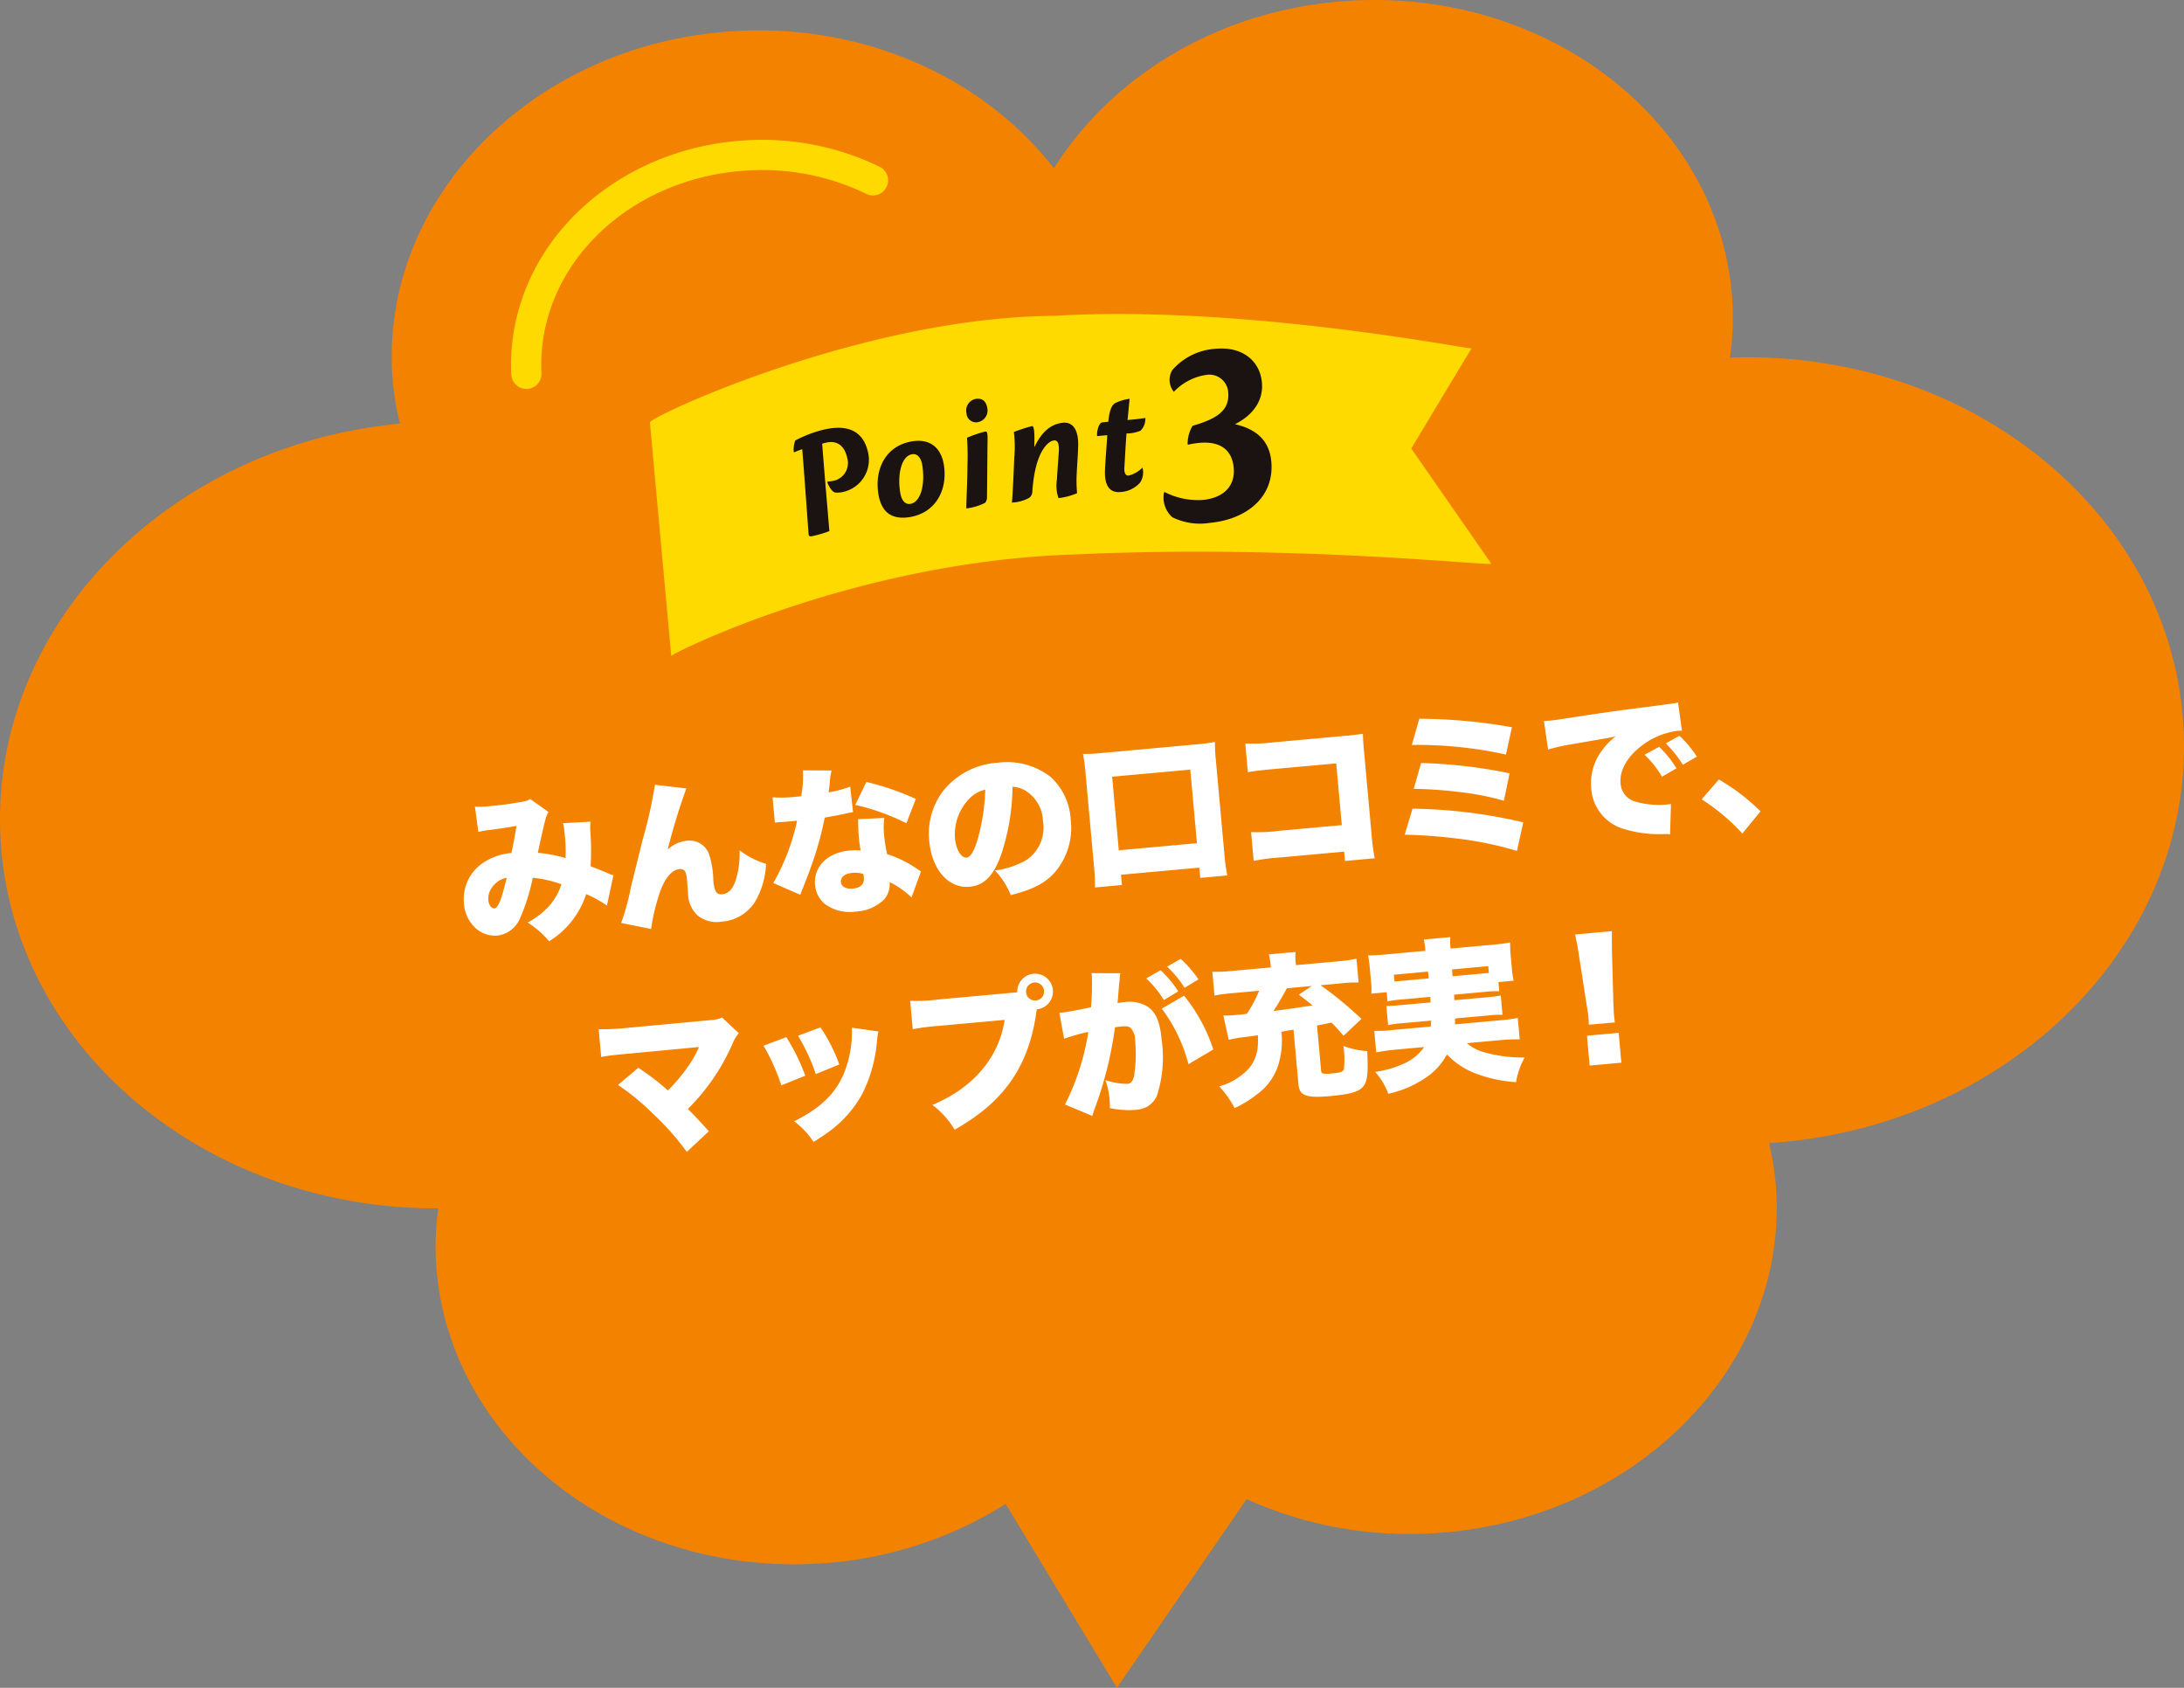
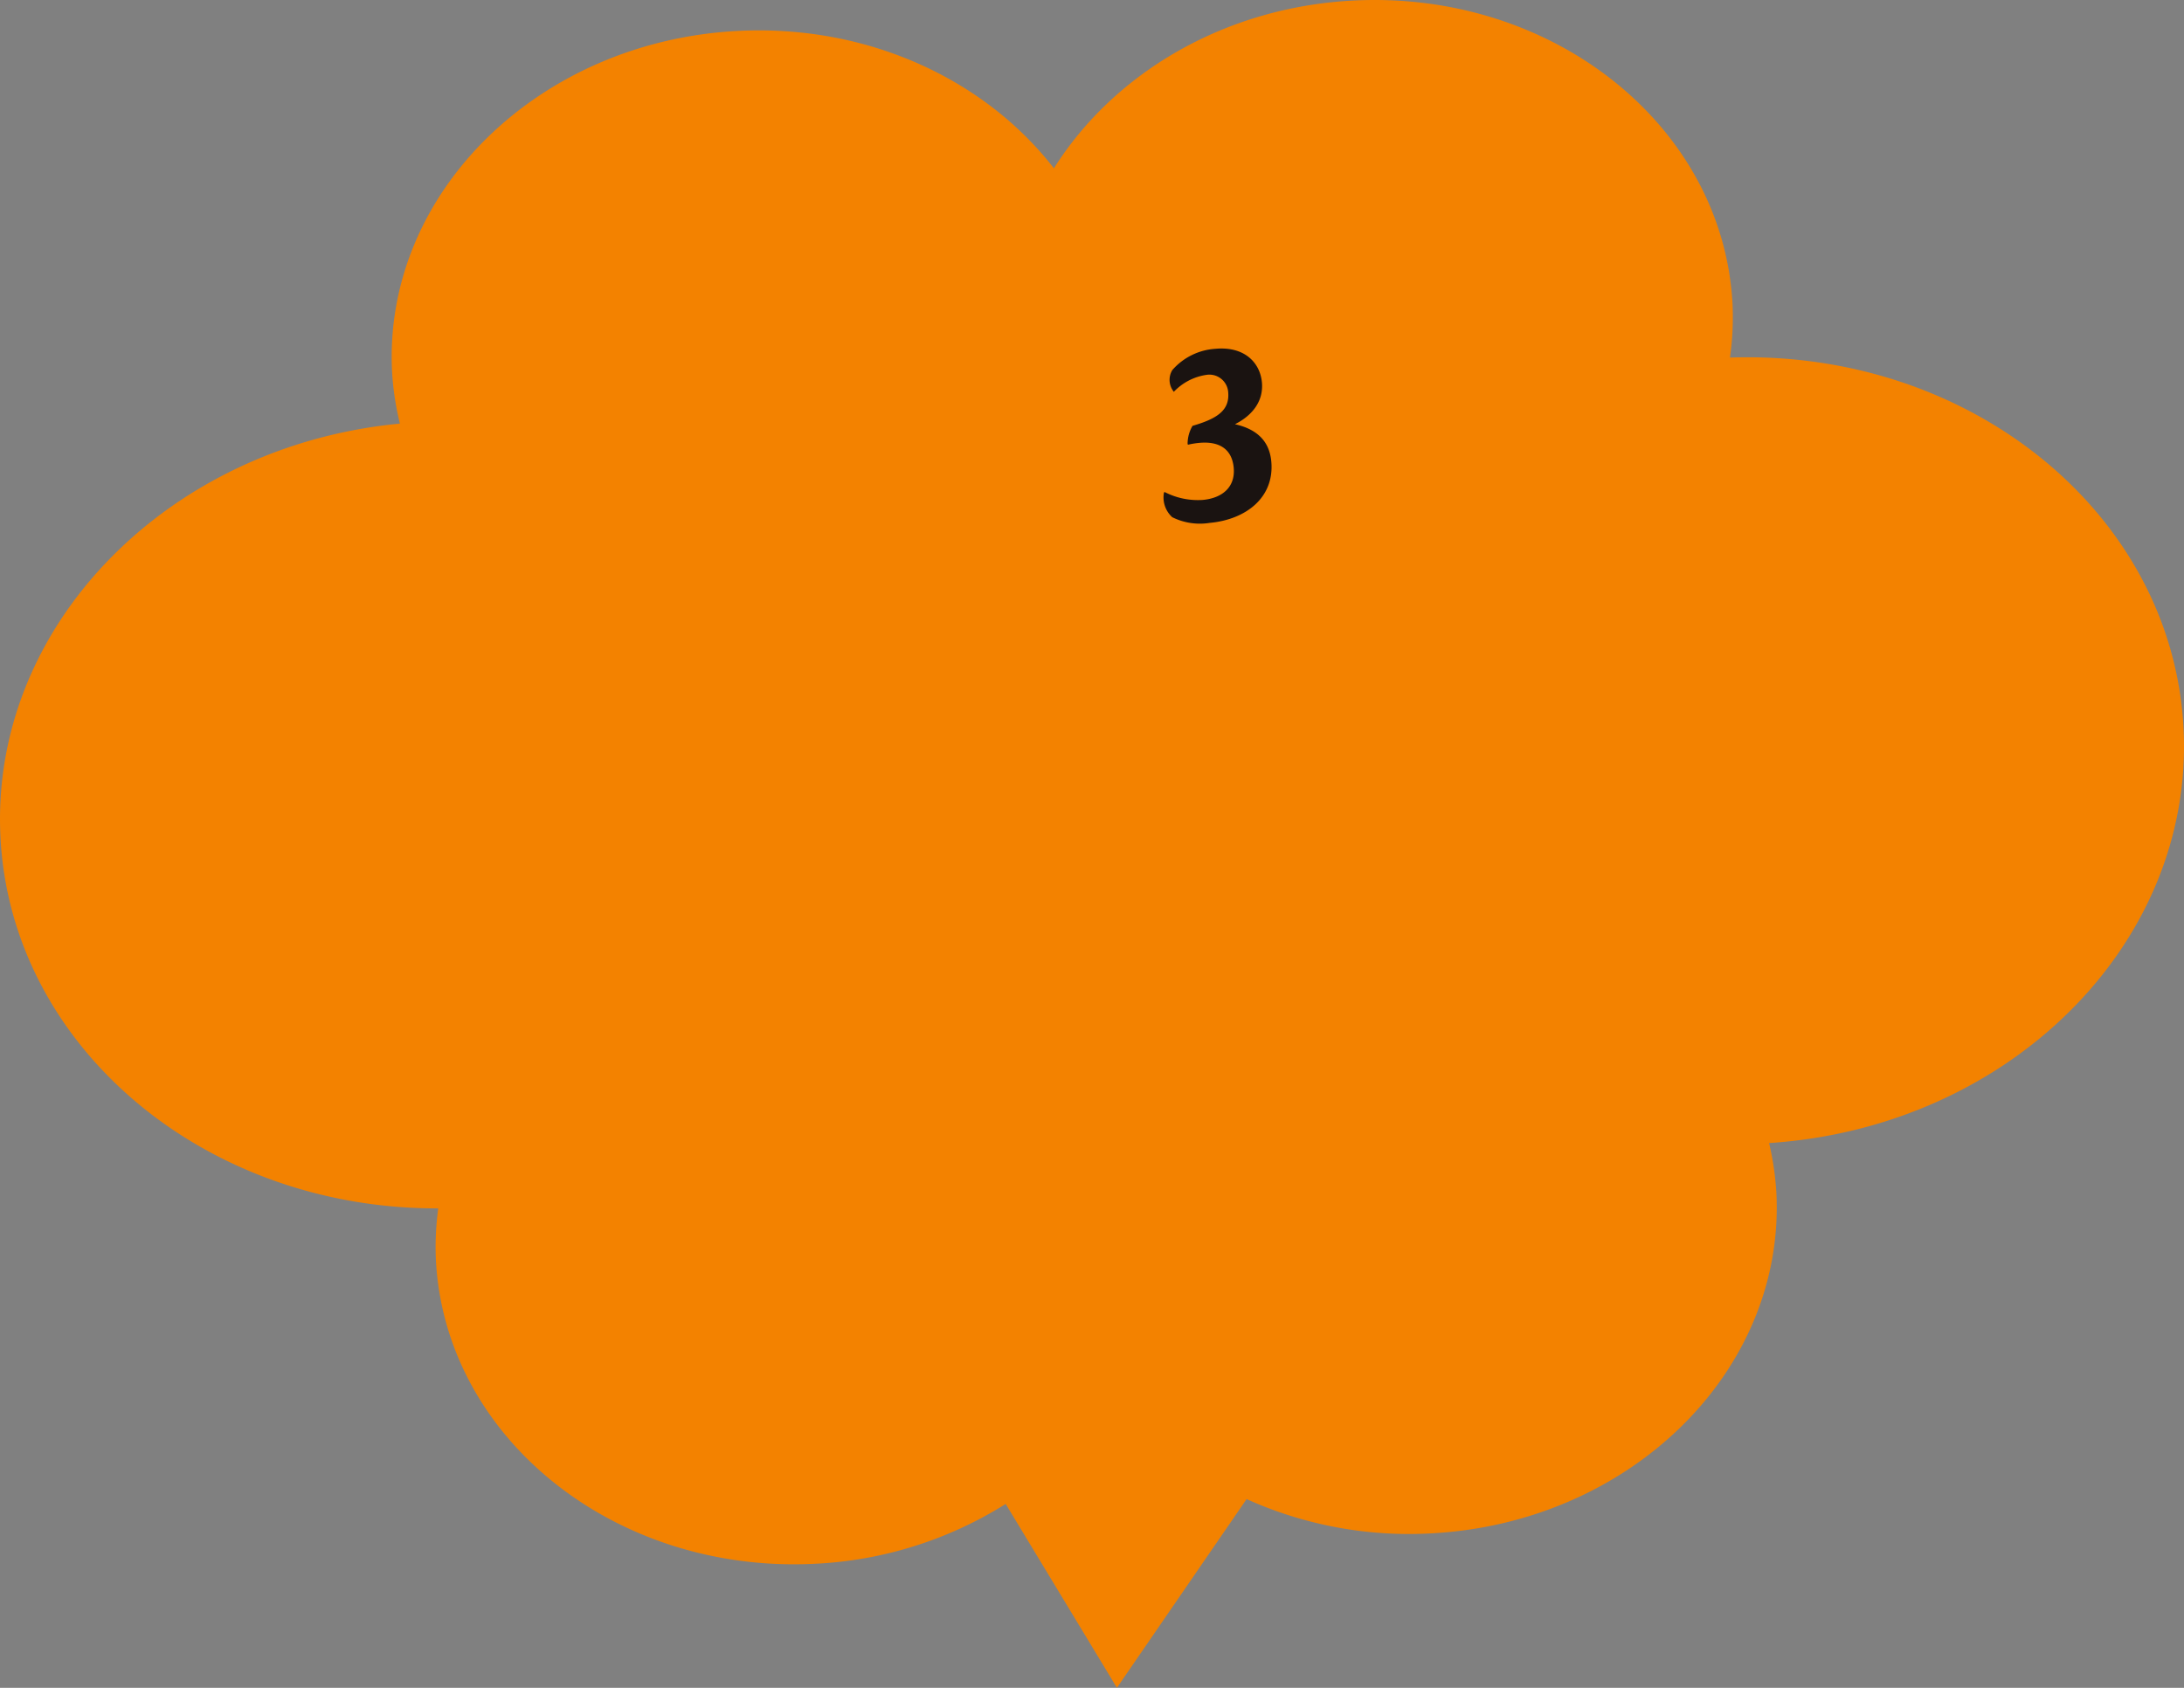
<svg xmlns="http://www.w3.org/2000/svg" width="250.29" height="193.402" viewBox="0 0 250.29 193.402">
  <rect x="0" y="0" width="250.29" height="193.402" fill="#808080" stroke="none" />
  <defs>
    <clipPath id="a">
      <path fill="none" d="M0 0h250.29v193.402H0z" />
    </clipPath>
  </defs>
  <g clip-path="url(#a)">
    <path fill="#f38200" d="M.05 95.874c-1.189-24.082 19.1-44.8 45.779-47.334a33.067 33.067 0 0 1-.9-6c-1.008-20.4 16.776-37.864 39.72-39 14.906-.736 28.285 5.624 36.133 15.748C127.6 8.441 140.283.794 155.188.058c22.945-1.133 42.362 14.49 43.369 34.894a33.06 33.06 0 0 1-.3 6.021c27.58-.946 50.767 17.942 51.982 42.549s-19.979 45.666-47.5 47.459a33.1 33.1 0 0 1 .839 5.734c1.008 20.4-16.776 37.864-39.72 39a45.225 45.225 0 0 1-20.995-3.938L128 193.4l-12.747-21.067a45.043 45.043 0 0 1-21.934 6.859c-22.945 1.133-42.362-14.489-43.369-34.894a33.111 33.111 0 0 1 .275-5.832C23.448 138.552 1.238 119.944.05 95.874" />
-     <path fill="#ffda00" d="M60.411 44.564a1.73 1.73 0 0 0 1.642-1.813 19.626 19.626 0 0 1 .423-5.135c2.19-10.079 11.83-17.52 23.441-18.093a27.309 27.309 0 0 1 13.347 2.685 1.73 1.73 0 1 0 1.524-3.106 30.759 30.759 0 0 0-15.041-3.034c-13.17.65-24.13 9.209-26.651 20.813a23.121 23.121 0 0 0-.5 6.041 1.73 1.73 0 0 0 1.813 1.642m108.236-4.647c.017.2-25.941-5.021-47.808-3.727-21.974.143-46.412 11.593-46.354 12.21q1.217 13.38 2.443 26.76c-.022-.214 21.088-10.886 46.408-11.632 25.275-1.172 47.6 1.387 47.564 1.057q-4.584-6.609-9.163-13.187 3.453-5.761 6.91-11.481" />
-     <path fill="#1a1311" d="M90.967 51.8a2.894 2.894 0 0 1 .176-1.331 14.191 14.191 0 0 1 3.342-1.259c2.43-.534 4.414-.032 5 2.65a3.767 3.767 0 0 1-2.924 4.522 2.547 2.547 0 0 1-.851.055c-.372-.068-.8-.819-.9-1.208l.027-.044a5.592 5.592 0 0 0 .6-.074 2.082 2.082 0 0 0 1.641-2.685c-.266-1.218-1.039-2-2.364-1.712a4.3 4.3 0 0 0-.492.128c.252 3.3.547 6.683.827 10.013a13.2 13.2 0 0 1-1.917.571c-.305.068-.459.044-.471-.271-.216-2.951-.486-6.734-.721-9.681-.42.129-.812.308-.934.354Zm17.203 1.5c.462 2.947-1.042 5.5-3.92 5.954-2.043.319-3.251-.526-3.591-2.678-.448-2.858.873-5.532 3.9-6.007 2.17-.342 3.325.884 3.616 2.731m-5.015 3.1c.126.814.484 1.444 1.172 1.336 1.177-.186 1.716-2.18 1.364-4.422-.1-.652-.439-1.377-1.163-1.265-1.231.195-1.7 2.307-1.373 4.351m10.015-5.893c-.03 2.385-.04 5.23-.067 6.473a.887.887 0 0 1-.215.637 6.166 6.166 0 0 1-2.153.64c.011-1.221.129-3.212.13-4.949a30.016 30.016 0 0 0-.049-3.15 14.224 14.224 0 0 1 2.073-.706c.236-.03.294.128.281 1.055m-.035-3.783a1.36 1.36 0 0 1-1.083 1.652 1.089 1.089 0 0 1-1.293-1.018 1.353 1.353 0 0 1 1.066-1.651c.6-.076 1.138.1 1.31 1.017m5.427 4.463c.692-1.437 1.671-2.575 3.218-2.744 1.292-.139 1.844 1.016 1.773 2.754-.02.814-.115 1.983-.164 3.057a14.879 14.879 0 0 0 .044 2.26 7.657 7.657 0 0 1-2.131.564 4.249 4.249 0 0 1-.189-2.061c.053-.89.172-2.5.235-3.434.016-.534-.054-1.171-.563-1.115-.691.074-2.176 1.322-2.478 5.812a.961.961 0 0 1-.343.756 4.53 4.53 0 0 1-2 .551c.1-1.134.2-3.448.268-5.151a14.066 14.066 0 0 0-.045-2.941 18.508 18.508 0 0 1 2.083-.67c.2-.022.3.539.266 1.923-.005.131 0 .333-.008.443Zm12.094 4.106a3.231 3.231 0 0 1-2.29 1.089c-1.129.1-1.859-.657-1.731-2.67.064-1.311.2-2.867.255-3.848l-1.166.108c-.046-.511.171-1.541.627-1.582l.657-.062c.151-1.556.484-1.955.814-2.15a5.311 5.311 0 0 1 1.629-.481c-.069.651-.15 1.6-.238 2.432 1.149-.107 1.729-.178 2.037-.242a1.9 1.9 0 0 1-.547 1.464 3.98 3.98 0 0 1-1.607.314c-.1 1.184-.2 3.233-.248 3.936-.034.627.159.923.487.893a3.249 3.249 0 0 0 1.587-.917 2.1 2.1 0 0 1-.266 1.716" />
-     <path fill="#fff" d="M54.428 92.432a10.294 10.294 0 0 0 1.874-.077 36.933 36.933 0 0 0 3.73-.521 1.659 1.659 0 0 0 .721-.285l2.1 1.488a3.263 3.263 0 0 0-.353.908c-.129.413-.661 2.779-.862 3.78a15.283 15.283 0 0 1 3.175.605 17.871 17.871 0 0 0-.126-2.979 6.439 6.439 0 0 0-.164-1.025l3.156-.175a5.947 5.947 0 0 0-.007 1.331 31.206 31.206 0 0 1 .015 3.776c1.307.519 1.307.519 1.972.8a2.911 2.911 0 0 0 .639.235l-.742 3.478a12.8 12.8 0 0 0-2.381-1.317 9.954 9.954 0 0 1-4.234 5.4 11.156 11.156 0 0 0-2.476-2.146 8.922 8.922 0 0 0 2.505-1.943 6.848 6.848 0 0 0 1.368-2.439 13.263 13.263 0 0 0-3.281-.743 23.457 23.457 0 0 1-1.455 4.636 3.256 3.256 0 0 1-2.613 1.989 3.361 3.361 0 0 1-2.444-.819 4.151 4.151 0 0 1-1.374-2.866 5 5 0 0 1 1.947-4.482 6.885 6.885 0 0 1 3.493-1.3c.229-1.1.419-2.045.576-3.1-.788.145-1.777.29-2.986.453a9.834 9.834 0 0 0-1.384.237Zm1.923 9.312a2.064 2.064 0 0 0-.382 1.421c.051.561.361.952.706.919.414-.038.8-1.019 1.394-3.5a2.582 2.582 0 0 0-1.718 1.158m22.307-11.397a69.989 69.989 0 0 0-2.139 7 3.762 3.762 0 0 1 2.17-1 2.372 2.372 0 0 1 2.564 1.52 10.227 10.227 0 0 1 .494 3.017c.116 1.268.368 1.646 1.019 1.588.724-.065 1.2-.585 1.549-1.619a10.067 10.067 0 0 0 .441-3.414 9.465 9.465 0 0 0 3.036 1.547 9.4 9.4 0 0 1-1.247 4.327 4.931 4.931 0 0 1-3.86 2.3 3.462 3.462 0 0 1-2.725-.7 3.526 3.526 0 0 1-1.115-2.617c-.014-.165-.044-.508-.1-1.287-.01-.127-.02-.234-.027-.306-.081-.888-.309-1.16-.866-1.11-.834.076-1.627.988-2.2 2.572a22.305 22.305 0 0 0-1.032 4.29l-3.438-.692a26.154 26.154 0 0 0 1.1-4c.1-.466.574-2.332 1.388-5.617a52.225 52.225 0 0 0 1.389-6.22ZM95.3 88.29a7.926 7.926 0 0 0-.213 1.477c-.052.443-.07.607-.125 1.032a14.223 14.223 0 0 0 2.476-.66l.321 2.924c-.433.076-.433.076-1.327.267-.483.1-1.47.279-1.916.357a37.644 37.644 0 0 1-1.5 5.426c-.306.865-.437 1.206-1.016 2.682a6.338 6.338 0 0 0-.278.737l-3.1-1.345a24.731 24.731 0 0 0 2.725-7.141c-.343.03-.343.03-1.013.093-.415.037-.415.037-.833.055l-.7.065-.265-2.9a14.683 14.683 0 0 0 2.66-.058c.2-.017.289-.025.649-.076a6.812 6.812 0 0 1 .094-.775 12.129 12.129 0 0 0 .075-2.178Zm9.161 14.545a9.717 9.717 0 0 0-2.511-1.761 2.689 2.689 0 0 1-.588 1.951 4.94 4.94 0 0 1-3.318 1.432 4.777 4.777 0 0 1-3.529-.886 3.165 3.165 0 0 1-1.108-2.158c-.191-2.1 1.433-3.725 3.946-3.953a7.439 7.439 0 0 1 1.278-.006 15.199 15.199 0 0 1-.2-1.441 22.221 22.221 0 0 1-.085-2.145l3-.143a8.246 8.246 0 0 0-.015 2.063 16.279 16.279 0 0 0 .335 2.085 13.229 13.229 0 0 1 2.931 1.356c.059.033.369.239.95.626Zm-6.784-2.815c-.851.077-1.359.488-1.31 1.05.048.523.585.822 1.363.752.9-.083 1.338-.522 1.269-1.284a2.094 2.094 0 0 0-.069-.394 3.186 3.186 0 0 0-1.253-.124m6.2-5.686a25.477 25.477 0 0 0-5.862-2.1l1.268-2.634a30.551 30.551 0 0 1 5.671 1.949Zm10.856 3.592c-.84 2.412-1.961 3.533-3.608 3.683-2.424.219-4.335-1.941-4.633-5.252a8.078 8.078 0 0 1 1.579-5.707 8.7 8.7 0 0 1 6.31-3.255 8.1 8.1 0 0 1 6.1 1.693 7.221 7.221 0 0 1 2.228 4.869 7.824 7.824 0 0 1-1.876 6.062c-1.129 1.214-2.506 1.922-5 2.551a9 9 0 0 0-1.807-2.829 9.45 9.45 0 0 0 3.715-1.267 4.5 4.5 0 0 0 1.789-4.393 4.273 4.273 0 0 0-1.914-3.421 3.05 3.05 0 0 0-1.578-.5 25.465 25.465 0 0 1-1.3 7.761m-3.715-6.339a5.884 5.884 0 0 0-1.578 4.484c.115 1.286.7 2.255 1.33 2.2.45-.041.864-.717 1.282-2.141a23.5 23.5 0 0 0 .856-5.64 3.648 3.648 0 0 0-1.89 1.1m14.462 10.108a22.168 22.168 0 0 0-.119-2.5l-.975-10.748a18.722 18.722 0 0 0-.277-2.054 17.714 17.714 0 0 0 2.09-.1l10.961-1a16.98 16.98 0 0 0 2.074-.281 17.378 17.378 0 0 0 .1 2.072l.975 10.748a22.275 22.275 0 0 0 .336 2.487l-3.1.279-.108-1.174-8.974.814.108 1.174Zm2.73-4.26 8.956-.812-.763-8.431-8.956.81Zm18.545.816a25.332 25.332 0 0 0-3.084.391l-.3-3.293a18.742 18.742 0 0 0 3.161-.142l7.237-.656-.642-7.073-7.018.636c-1.667.152-2.353.231-3.106.373l-.3-3.292a19.226 19.226 0 0 0 3.182-.124l8.3-.754a28.245 28.245 0 0 0 2-.235c.024.633.034.945.117 1.849l.856 9.444a27.249 27.249 0 0 0 .378 2.975l-3.4.308-.1-1.067Zm15.116-5.583a58.491 58.491 0 0 1 12.695 1.565l-.727 3.278a38.952 38.952 0 0 0-6.877-1.42 57.078 57.078 0 0 0-5.987-.443Zm.987-5.235A57.2 57.2 0 0 1 173 88.611l-.647 3.142a31.5 31.5 0 0 0-5.382-1.027 47.374 47.374 0 0 0-4.956-.335Zm-.207-5.07a61.644 61.644 0 0 1 10.613.971l-.683 3.128a47.542 47.542 0 0 0-10.788-1.1Zm14.279.257c.309-.009.543-.032.688-.043.472-.044 1.119-.14 3.081-.445 2.589-.4 4.336-.648 7.763-1.088l1.856-.241.758-.105c.611-.074.721-.1.81-.111a1.5 1.5 0 0 0 .41-.11l.457 3.26a2.628 2.628 0 0 0-.509.011 8.51 8.51 0 0 0-4.027 1.641c-1.71 1.268-2.639 2.886-2.506 4.37a2.323 2.323 0 0 0 1.726 2.1 9.6 9.6 0 0 0 3.514.339c.145-.014.271-.026.542-.068l-.107 3.476a4.614 4.614 0 0 0-.677-.03 13.709 13.709 0 0 1-4.669-.6 5.172 5.172 0 0 1-3.689-4.663 6.237 6.237 0 0 1 1.167-4.227 7.515 7.515 0 0 1 1.634-1.7l-.84.169c-.4.071-1.025.184-4.383.761a20.437 20.437 0 0 0-2.52.577Zm13.2 2.96a11.766 11.766 0 0 1 1.992 2.465l-1.661.957a11.33 11.33 0 0 0-2-2.518Zm2.33-1.269a12.735 12.735 0 0 1 2 2.39l-1.611.932a13.172 13.172 0 0 0-1.955-2.45Zm4.516 5.008a23.431 23.431 0 0 1 4.783 3.653l-2.088 2.542a23.573 23.573 0 0 0-4.66-3.918Zm-125.16 31.44c-1.5.138-2.132.214-2.925.358l-.29-3.183a23.014 23.014 0 0 0 3-.127l9.914-.918a3.452 3.452 0 0 0 1.233-.294l1.914 1.8a4.169 4.169 0 0 0-.728 1.235 24.328 24.328 0 0 1-5.107 7.448c.862.852 1.426 1.459 2.4 2.556l-2.521 2.362a30.3 30.3 0 0 0-3.919-4.406 26.851 26.851 0 0 0-3.966-3.268l2.324-1.963a28.3 28.3 0 0 1 3.391 2.591 19.748 19.748 0 0 0 2.564-3.112 13.069 13.069 0 0 0 1-1.86Zm18.295-1.913a23.026 23.026 0 0 1 2.169 4.419l-2.745 1.107a23.129 23.129 0 0 0-2.035-4.542Zm10.557-.648a7.818 7.818 0 0 0-.173 1.129 16.37 16.37 0 0 1-1.725 6.1 13.264 13.264 0 0 1-3.466 4.019 24.828 24.828 0 0 1-2.078 1.409 9.274 9.274 0 0 0-2.224-2.371c3.512-1.74 5.317-3.727 6.166-6.833a12.633 12.633 0 0 0 .449-3.889Zm-6.648-.471a18.5 18.5 0 0 1 2.157 4.253l-2.69 1.1a21.653 21.653 0 0 0-2.04-4.393Zm24.785-1.994-.011.073a6.13 6.13 0 0 1-.04.188l-.064.48c-.956 5.942-3.773 9.883-9.294 12.974a9.613 9.613 0 0 0-2.556-2.834c4.679-1.94 7.644-5.436 8.292-9.746l-7.561.687a27.017 27.017 0 0 0-2.975.378l-.295-3.255a17.376 17.376 0 0 0 3.048-.131l9.228-.838a2.045 2.045 0 1 1 2.239 1.949Zm-1.223-2.022a1.036 1.036 0 1 0 .937-1.126 1.044 1.044 0 0 0-.937 1.126m3.813 2.334a.551.551 0 0 0 .165 0c.579-.053 2.285-.352 3.463-.625a28.483 28.483 0 0 0 .1-3.6 11.958 11.958 0 0 1-.028-.308l3.3.009a1.961 1.961 0 0 0-.067.444c-.013.056-.017.22-.025.331l-.071.663c-.076.938-.136 1.692-.162 1.984a6.608 6.608 0 0 1 .774-.106 4.012 4.012 0 0 1 2.634.491c.989.658 1.452 1.73 1.637 3.773a14.239 14.239 0 0 1-.557 6.526 3 3 0 0 1-1.063 1.175 3.487 3.487 0 0 1-1.388.381 10.263 10.263 0 0 1-2.917-.21 8.2 8.2 0 0 0-.043-1.054 8.715 8.715 0 0 0-.468-2.148 7.808 7.808 0 0 0 2.539.427c.378-.034.592-.29.739-.886a15.967 15.967 0 0 0 .126-4.062 2.1 2.1 0 0 0-.478-1.417c-.218-.218-.479-.264-1.112-.208a7.006 7.006 0 0 0-.72.1 43.344 43.344 0 0 1-2.371 9.446c-.114.355-.146.414-.229.7l-3.129-1.306a27.761 27.761 0 0 0 2.675-8.32 23.661 23.661 0 0 0-2.775.779Zm11.6-4.864a11.486 11.486 0 0 1 2.027 2.425l-1.645.988a11.641 11.641 0 0 0-2.029-2.479Zm2.692 2.912a19.085 19.085 0 0 1 3.35 6.17l-2.84 1.683a18.31 18.31 0 0 0-3.06-6.365Zm-.383-4.215a12.765 12.765 0 0 1 2.037 2.35l-1.59.965a12.541 12.541 0 0 0-2.007-2.428Zm12.929 8.111c-.232.04-.431.075-.555.087-.521.1-.556.105-.826.149a9.661 9.661 0 0 1-.257 3.434 6.612 6.612 0 0 1-2.592 3.773 11.89 11.89 0 0 1-2.522 1.541 11.105 11.105 0 0 0-1.76-2.484 7.276 7.276 0 0 0 3.507-2.18 4.676 4.676 0 0 0 .925-2.655c.01-.273.015-.456 0-1.021-1.189.162-1.189.162-1.731.23a12.673 12.673 0 0 0-1.614.292l-.617-2.79a10.094 10.094 0 0 0 1.362-.05c.089-.009.327-.03.65-.058.147-.015.38-.052.687-.082a14.54 14.54 0 0 0 1.4-2.643l-3.15.285a14.33 14.33 0 0 0-1.963.269l-.247-2.731a16.493 16.493 0 0 0 2.109-.082l4.594-.417-.034-.381a7.546 7.546 0 0 0-.192-1.111l3.056-.279a7.275 7.275 0 0 0 .01 1.112l.037.4 4.959-.45a14.692 14.692 0 0 0 1.979-.29l.247 2.732a13.8 13.8 0 0 0-2.016.093l-2.353.213a41.815 41.815 0 0 1 4.693 3.861l-2.05 1.936c-.673-.778-.916-1.046-1.377-1.517-.787.163-1.04.222-1.665.335l.468 5.174c.033.363.218.417 1.178.329 1.032-.092 1.315-.189 1.436-.475a10.3 10.3 0 0 0-.06-2.677 10.04 10.04 0 0 0 2.733.591c.113 2.454.031 3.354-.39 3.957-.469.665-1.442.97-3.812 1.186-2.787.253-3.56-.023-3.68-1.345Zm-.759-4.745c-.5.938-.99 1.767-1.53 2.6 1.55-.194 2.775-.359 4.462-.64-.491-.412-.765-.624-1.57-1.227l1.5-.992Zm13.167 1.285a11.037 11.037 0 0 0-1.639.221l-.094-1.048-1.754.158a7.749 7.749 0 0 0-.041-1.437l-.134-1.484a16.2 16.2 0 0 0-.2-1.459c.582 0 1.181-.035 2.177-.124l4.393-.4-.01-.126a7.92 7.92 0 0 0-.175-1.17l3.039-.276a6.574 6.574 0 0 0 .013 1.165l.011.145 4.67-.422c.994-.091 1.572-.16 2.163-.271a13.785 13.785 0 0 0 .056 1.42l.14 1.555a12.2 12.2 0 0 0 .2 1.4l-1.738.158.094 1.048a12.021 12.021 0 0 0-1.689.081l-3.489.317c.029.323.029.323.037.635l3.62-.328c1.012-.092 1.264-.135 1.695-.208l.2 2.206a12.262 12.262 0 0 0-1.707.083l-3.728.336c-.005.347 0 .4-.013.678l5.12-.465a14.927 14.927 0 0 0 2.074-.279l.223 2.46a21.626 21.626 0 0 0-2.234.093l-3.819.345a5.077 5.077 0 0 0 1.748.974 16.439 16.439 0 0 0 4.876.67 8.429 8.429 0 0 0-.984 2.826 15.855 15.855 0 0 1-4.328-.884 8.924 8.924 0 0 1-3.6-2.3 7.266 7.266 0 0 1-2.352 2.622 12.2 12.2 0 0 1-4.369 1.892 7.626 7.626 0 0 0-1.507-2.509 12.016 12.016 0 0 0 3.221-.912 5.708 5.708 0 0 0 2.4-1.933l-3.313.3c-.759.071-1.424.168-2.179.308l-.223-2.459a13.879 13.879 0 0 0 2.036-.1l4.431-.4c.028-.295.033-.423.049-.679l-3.257.295a11.96 11.96 0 0 0-1.677.224l-.2-2.2c.437-.006.712-.01 1.689-.1l3.382-.307c-.013-.345-.013-.345-.04-.634Zm-.911-2.836.073.779c.323-.031.378-.036.648-.06l3.275-.3a9.955 9.955 0 0 0-.088-.778Zm6.675-.606c.029.509.031.527.055.781l3.473-.316.689-.062-.073-.779Zm15.765 11.015-.308-3.42 3.636-.329.308 3.42Zm-.1-4.681a6.481 6.481 0 0 0-.036-.817c-.03-.343-.03-.343-.2-1.4l-.883-5.7c-.1-.736-.266-1.543-.438-2.421l4.213-.382c-.014.418-.007 1.7.005 2.46l.16 5.769c.033.763.05 1.128.074 1.4.014.179.034.379.093.83Z" />
    <path fill="#1a1311" d="M136.1 50.863a4.107 4.107 0 0 1 .564-2.066c2.825-.822 4.28-1.772 4.088-3.866a2.162 2.162 0 0 0-2.537-1.969 6.423 6.423 0 0 0-3.695 1.938l-.038-.06a2.145 2.145 0 0 1-.124-2.445 7.17 7.17 0 0 1 4.939-2.428c3.276-.3 5.111 1.548 5.322 3.861.2 2.246-1.225 3.853-3.092 4.781 2.378.536 3.943 1.812 4.166 4.281.37 4.086-2.861 6.643-7.073 7.028a7.119 7.119 0 0 1-4.276-.652 3.044 3.044 0 0 1-.948-2.839l.086-.042a8.29 8.29 0 0 0 4.364.9c2.155-.2 3.745-1.408 3.539-3.689-.2-2.152-1.665-3.058-3.944-2.848a9.737 9.737 0 0 0-1.3.211Z" />
  </g>
</svg>